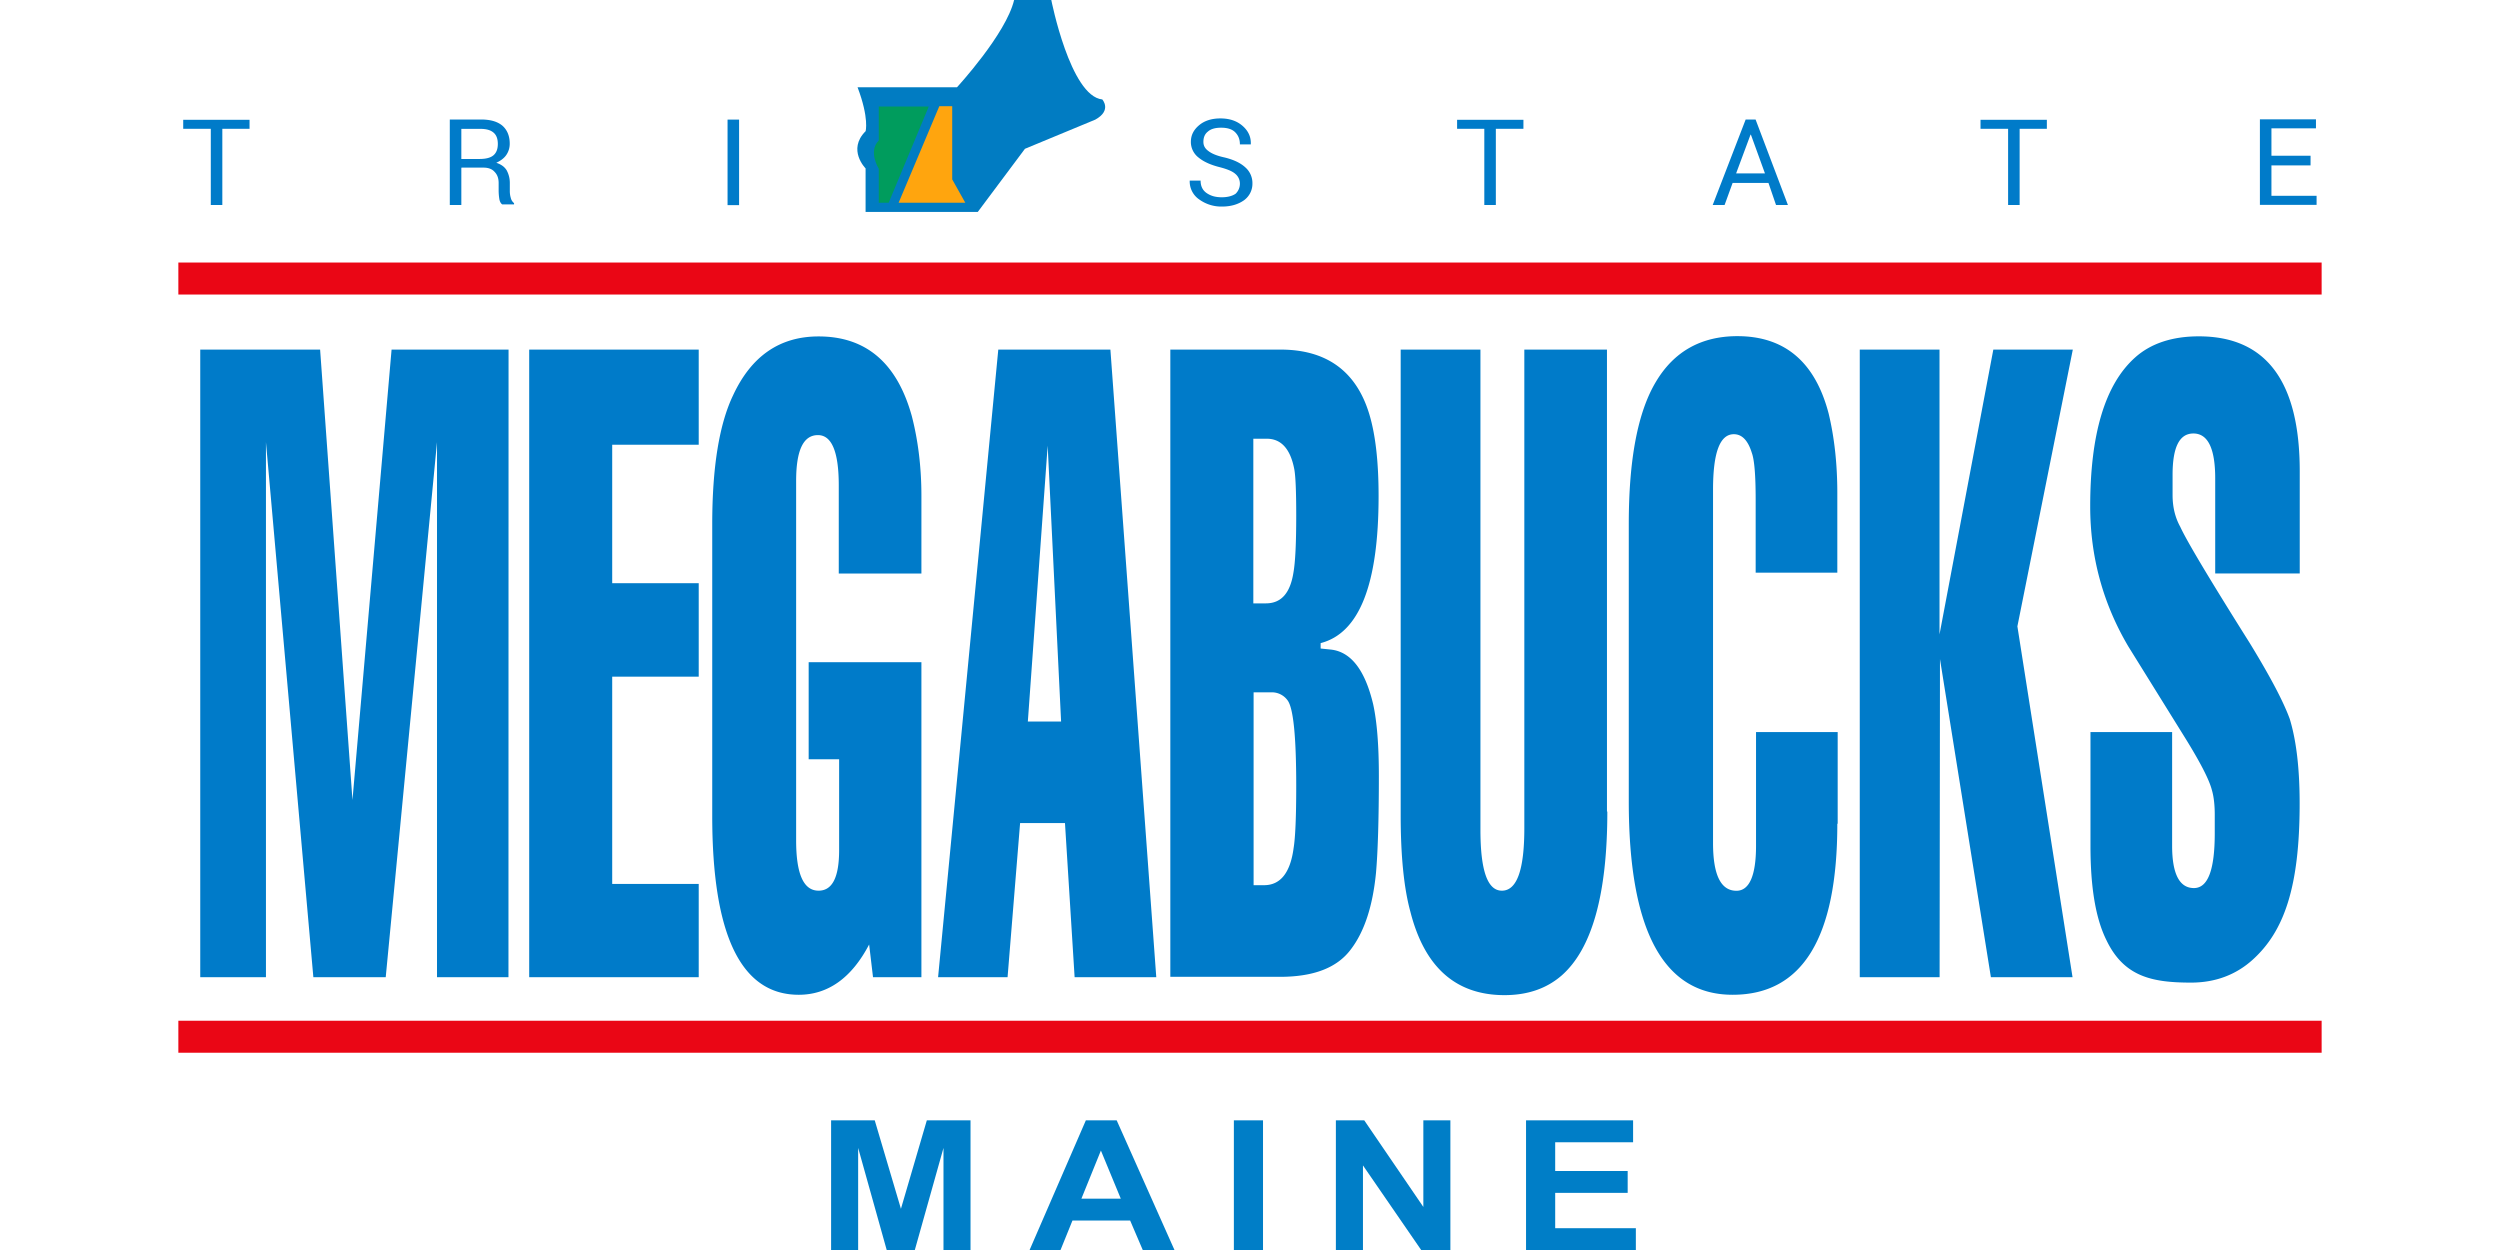
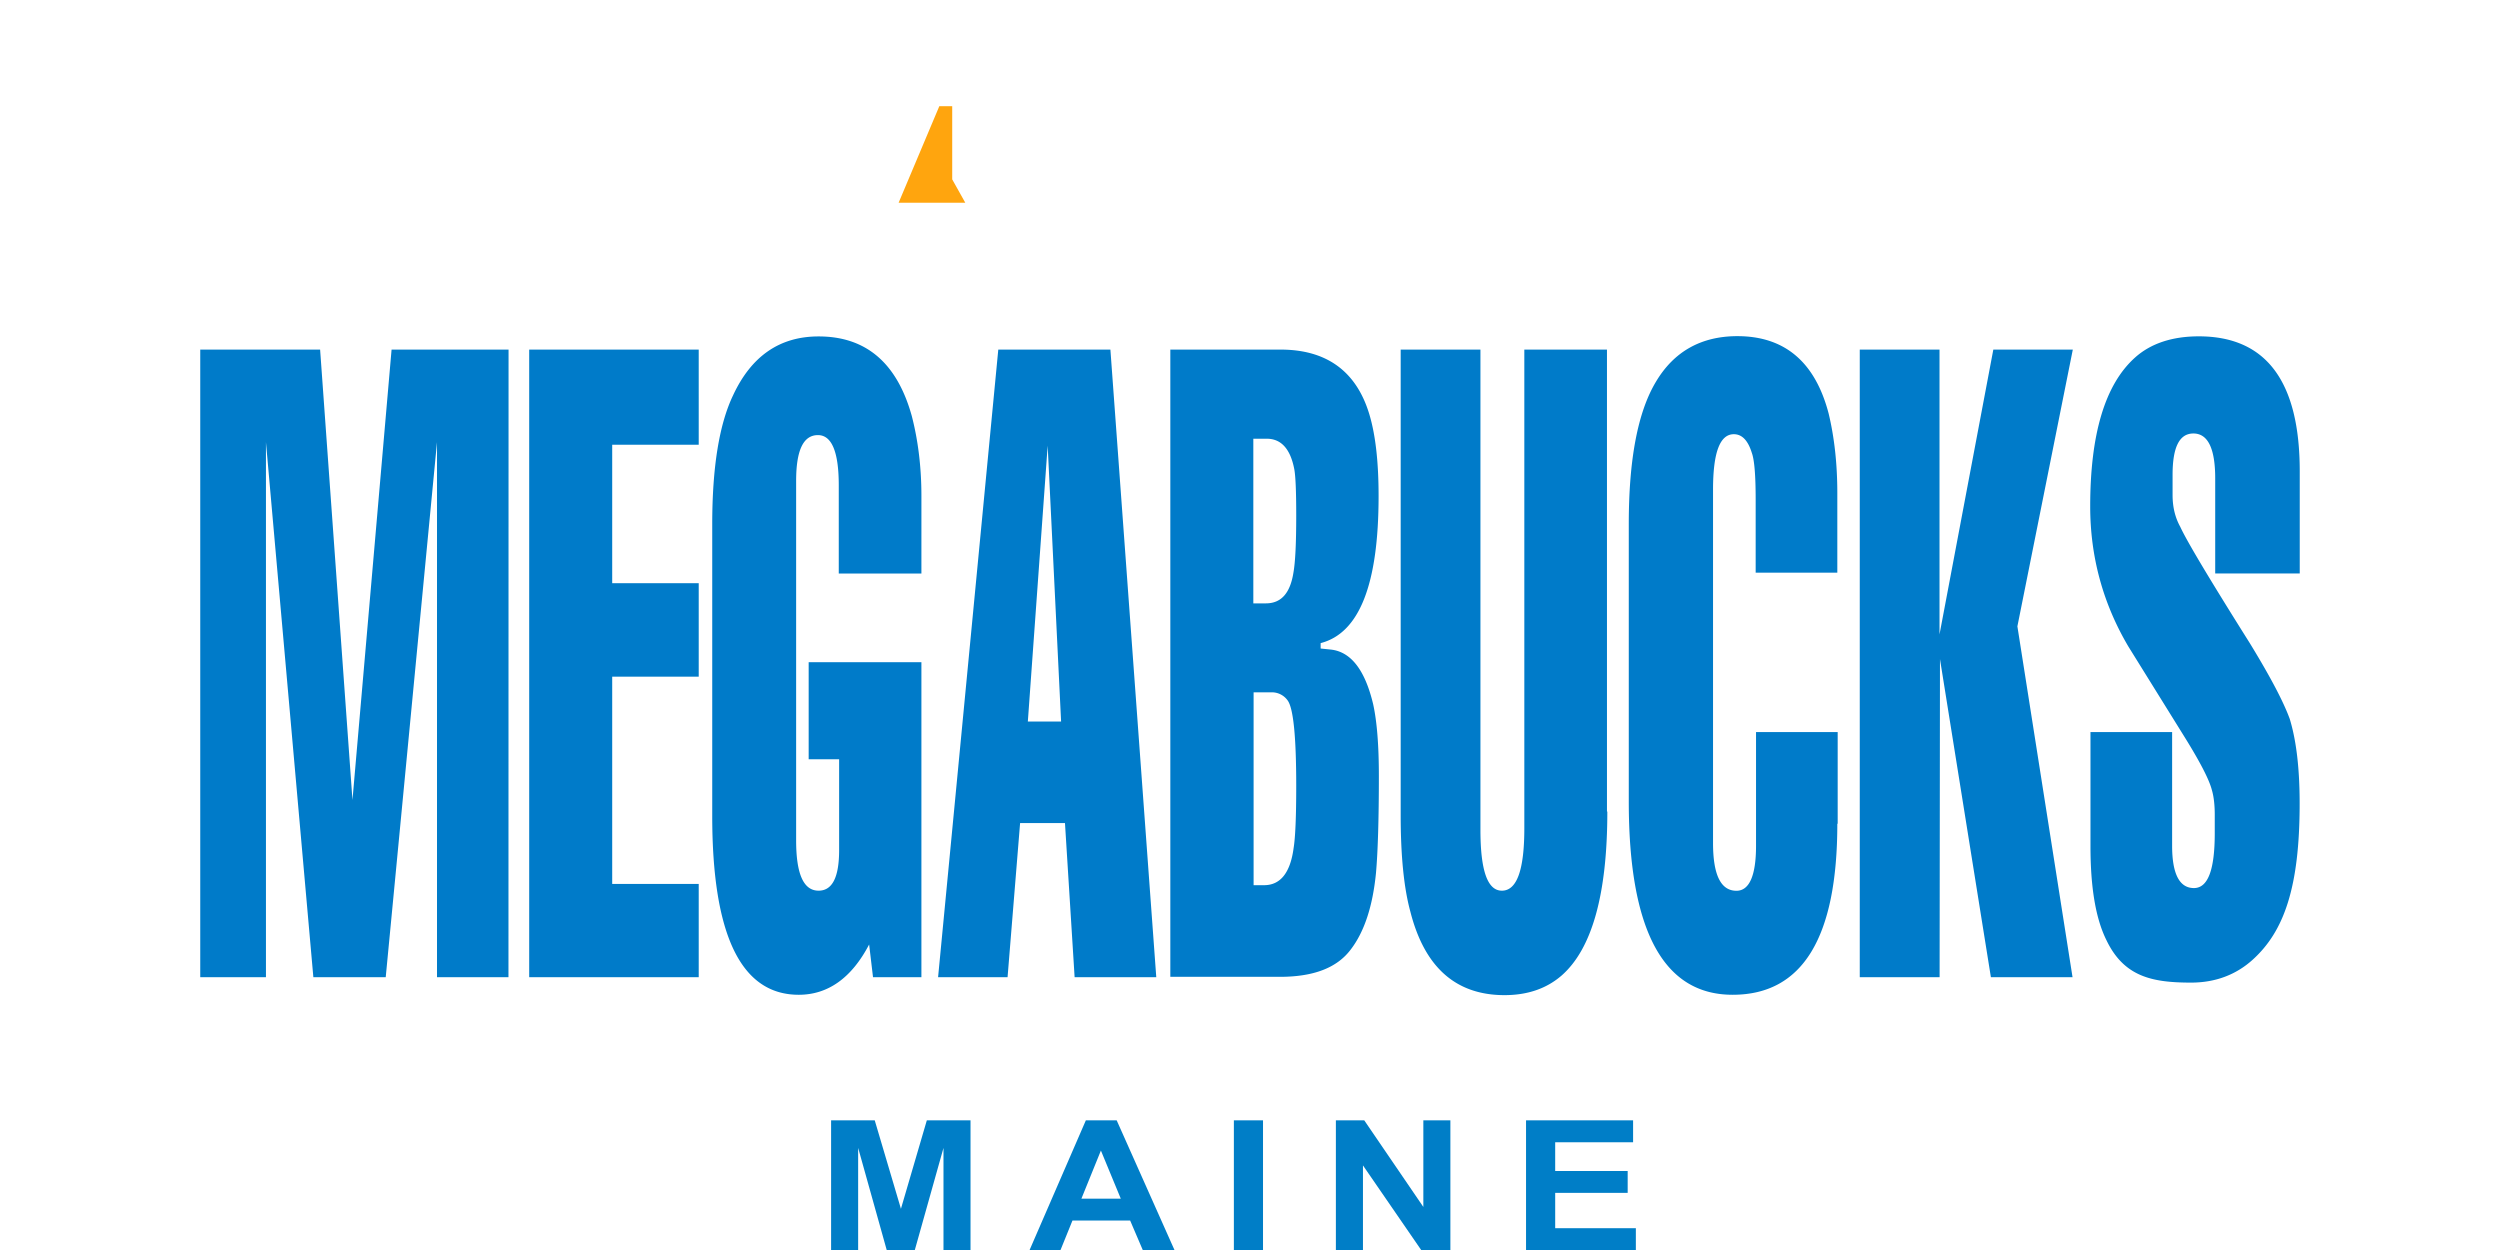
<svg xmlns="http://www.w3.org/2000/svg" viewBox="0 0 529.17 264.58">
  <defs>
    <style>.cls-1{fill:#007bc9}.cls-2{fill:#ea0615}.cls-6{fill:#007ec7}</style>
  </defs>
  <g data-name="Layer 1">
    <path d="M107.626 206.841H92.5V93.587L81.645 206.84H66.327L56.293 93.587V206.84H42.386V73.996h25.372l6.848 95.342 8.279-95.342h24.76zM147.896 206.841h-35.882V73.996h35.882V94.14h-18.313v29.3h18.313v19.783h-18.313v43.874h18.313zM195.033 206.841h-10.244l-.82-6.925c-3.72 7.116-8.737 10.645-14.899 10.645q-18.313 0-18.313-37.847v-61.768c0-12.075 1.488-21.155 4.407-27.26 3.872-8.336 9.9-12.475 18.103-12.475q15.05 0 19.724 16.825c1.355 5.227 2.042 10.911 2.042 16.958V121.4H177.54v-18.657c0-7.115-1.488-10.644-4.407-10.644-3.128 0-4.616 3.262-4.616 9.69v76.095c0 7.115 1.564 10.644 4.75 10.644 2.919 0 4.35-2.842 4.35-8.603v-19.21h-6.448V140.17h23.864zM244.745 206.841h-17.283l-2.041-32.62h-9.5l-2.652 32.62h-14.707l12.742-132.845h23.731zM224.6 152.722l-2.842-58.391-4.197 58.391zM291.862 164.11c0 9.215-.21 16.14-.61 20.68-.687 6.981-2.442 12.418-5.36 16.214-2.919 3.872-7.86 5.76-14.994 5.76H247.72V73.997h23.33c9.633 0 15.928 4.483 18.713 13.43 1.354 4.349 2.041 10.167 2.041 17.568 0 18.657-4.063 29.015-12.266 31.132v1.145l2.041.21c4.273.4 7.326 4.196 9.08 11.598.802 3.643 1.202 8.737 1.202 15.032zm-17.492-55.053c0-4.96-.134-8.202-.4-9.69-.821-4.35-2.786-6.505-5.838-6.505h-2.842v34.852h2.651c3.262 0 5.15-2.175 5.837-6.505.4-2.251.592-6.257.592-12.152zm0 57.286c0-10.435-.61-16.482-1.832-18.103a4.09 4.09 0 0 0-3.395-1.698h-3.796v40.822h2.232c3.452 0 5.55-2.651 6.237-7.859.363-2.175.554-6.581.554-13.162zM340.22 171.78c0 17.568-3.262 29.09-9.69 34.718-3.129 2.708-7.116 4.14-12.076 4.14q-15.451 0-19.934-17.703-2.032-7.44-2.041-20.335V73.996h16.882v101.656c0 8.603 1.488 12.876 4.54 12.876 3.186 0 4.75-4.406 4.75-13.22V73.996h17.493v97.783zM388.902 174.355q0 36.225-22.166 36.206-21.976 0-21.976-40.9V110.89q0-20.545 5.761-30.102c3.796-6.372 9.557-9.634 17.226-9.634 10.034 0 16.481 5.494 19.324 16.406 1.22 5.093 1.831 10.72 1.831 16.825v16.825h-17.283v-15.47c0-5.094-.267-8.413-.82-9.901-.82-2.652-2.098-3.93-3.796-3.93-2.976 0-4.407 3.93-4.407 11.732v74.797c0 6.715 1.622 10.11 4.96 10.11 2.709 0 4.14-3.186 4.14-9.5v-24.093h17.282v19.4zM438.69 206.841h-17.282l-10.778-67.338-.077 67.338h-16.901V73.996h16.882v60.28l11.389-60.28h16.825l-11.732 58.582zM486.762 170.082c0 17.76-3.32 27.05-9.9 33.02-3.587 3.262-7.993 4.884-13.087 4.884-8.202 0-14.173-1.221-17.893-8.947-2.308-4.616-3.396-11.255-3.396-19.934v-24.15h17.283v24.073c0 5.971 1.565 8.947 4.617 8.947 2.976 0 4.406-3.873 4.406-11.598v-3.93c0-2.098-.21-3.872-.61-5.227-.534-2.098-2.366-5.704-5.551-10.854l-12.133-19.534c-5.36-9.08-8.069-18.98-8.069-29.625 0-15.318 3.129-25.829 9.5-31.533 3.32-2.975 7.86-4.482 13.487-4.482q21.365 0 21.365 28.556v21.633h-17.893v-20.126c0-6.371-1.565-9.5-4.617-9.5-2.976 0-4.406 2.92-4.406 8.756v4.273c0 2.518.534 4.75 1.621 6.715q2.032 4.464 14.708 24.608c4.273 6.982 7.115 12.342 8.47 16.062 1.411 4.617 2.098 10.587 2.098 17.913z" class="cls-1" />
-     <path d="M37.751 216.055h453.665v6.772H37.751zM37.751 55.568h453.665v6.772H37.751z" class="cls-2" />
-     <path d="M52.897 27.26H47.06v16.138h-2.442V27.26h-5.837v-1.908h14.04v1.908zM97.65 35.539v7.859h-2.442V25.295h6.581c1.965 0 3.453.4 4.54 1.297 1.011.877 1.564 2.175 1.564 3.796a4.162 4.162 0 0 1-.744 2.442c-.476.687-1.22 1.22-2.098 1.621 1.011.344 1.698.82 2.175 1.564a5.574 5.574 0 0 1 .687 2.71v1.697a5.002 5.002 0 0 0 .21 1.488 1.955 1.955 0 0 0 .686 1.087v.267h-2.518c-.343-.267-.534-.686-.61-1.22a11.787 11.787 0 0 1-.134-1.698v-1.622c0-.954-.267-1.755-.877-2.365-.535-.61-1.355-.878-2.309-.878h-4.673v.058zm0-1.889h3.872c1.354 0 2.365-.267 2.976-.82s.877-1.355.877-2.366-.267-1.83-.877-2.365-1.488-.82-2.785-.82H97.65zM156.442 43.417H154V25.314h2.442zM262.447 38.858a2.67 2.67 0 0 0-.954-2.041c-.61-.554-1.697-1.011-3.319-1.431-1.907-.477-3.395-1.145-4.483-2.041a4.16 4.16 0 0 1-1.621-3.32c0-1.43.61-2.575 1.755-3.528s2.651-1.431 4.483-1.431c1.965 0 3.529.534 4.75 1.621s1.755 2.366 1.697 3.796v.077h-2.308c0-1.088-.343-1.908-1.01-2.576s-1.699-.953-2.977-.953c-1.22 0-2.174.267-2.785.82-.687.534-.954 1.297-.954 2.175 0 .82.344 1.43 1.088 1.964.686.535 1.831 1.011 3.453 1.355 1.907.477 3.319 1.144 4.349 2.098a4.418 4.418 0 0 1 1.488 3.396 4.311 4.311 0 0 1-1.755 3.529c-1.221.877-2.785 1.354-4.674 1.354a7.947 7.947 0 0 1-4.807-1.488 4.613 4.613 0 0 1-2.041-3.93v-.076h2.308c0 1.145.4 2.041 1.297 2.652s1.908.877 3.186.877c1.22 0 2.232-.267 2.919-.744a2.951 2.951 0 0 0 .915-2.155zM322.46 27.26h-5.837v16.138h-2.442V27.26h-5.76v-1.908h14.04zM374.328 38.724h-7.592l-1.698 4.674h-2.518l6.982-18.103h2.098l6.848 18.103h-2.518zm-6.848-2.022h6.104l-2.976-8.202h-.076zM433.33 27.26h-5.837v16.138h-2.442V27.26h-5.837v-1.908h14.04v1.908zM489.07 35.004h-8.279v6.448h9.557v1.908H478.35V25.257h11.866v1.907h-9.424v5.8h8.28z" class="cls-1" />
-     <path d="M752.7 96.7h110.2s54.4-59 63.3-96.7h41.2s21 106.6 56.5 110.2c0 0 11 12.1-7.8 22.4l-77.9 32.3-52.3 70H761.6v-48.3s-20.6-20.6 0-41.2c0 .4 4.2-14.2-8.9-48.7z" style="fill:#017cc2" transform="translate(37.751) scale(.191)" />
-     <path d="M780.4 118.1h51.2l-44.4 106.6h-11V187s-12.1-19.2 0-31.3V118z" style="fill:#009c5d" transform="translate(37.751) scale(.191)" />
    <path d="M872.1 224.7h-73.9l45.1-107h14.3v81.1z" style="fill:#ffa50e" transform="translate(37.751) scale(.191)" />
    <path d="M175.918 264.584v-27.446h9.235l5.546 18.726 5.482-18.726h9.248v27.446h-5.723v-21.603l-6.068 21.603h-5.95l-6.045-21.611v21.611zM248.598 264.584h-6.713l-2.67-6.236h-12.21l-2.527 6.236h-6.547l11.91-27.446h6.524zm-11.362-10.862-4.21-10.188-4.128 10.188zM261.17 264.584v-27.446h6.17v27.446zM282.763 264.584v-27.446h6.005l12.508 18.334v-18.334H307v27.446h-6.184l-12.32-17.903v17.903zM323.014 264.584v-27.446h22.66v4.645h-16.49v6.085h15.343v4.626h-15.342v7.472h17.073v4.618z" class="cls-6" />
  </g>
  <title>Megabucks Plus at Maine Lottery</title>
</svg>